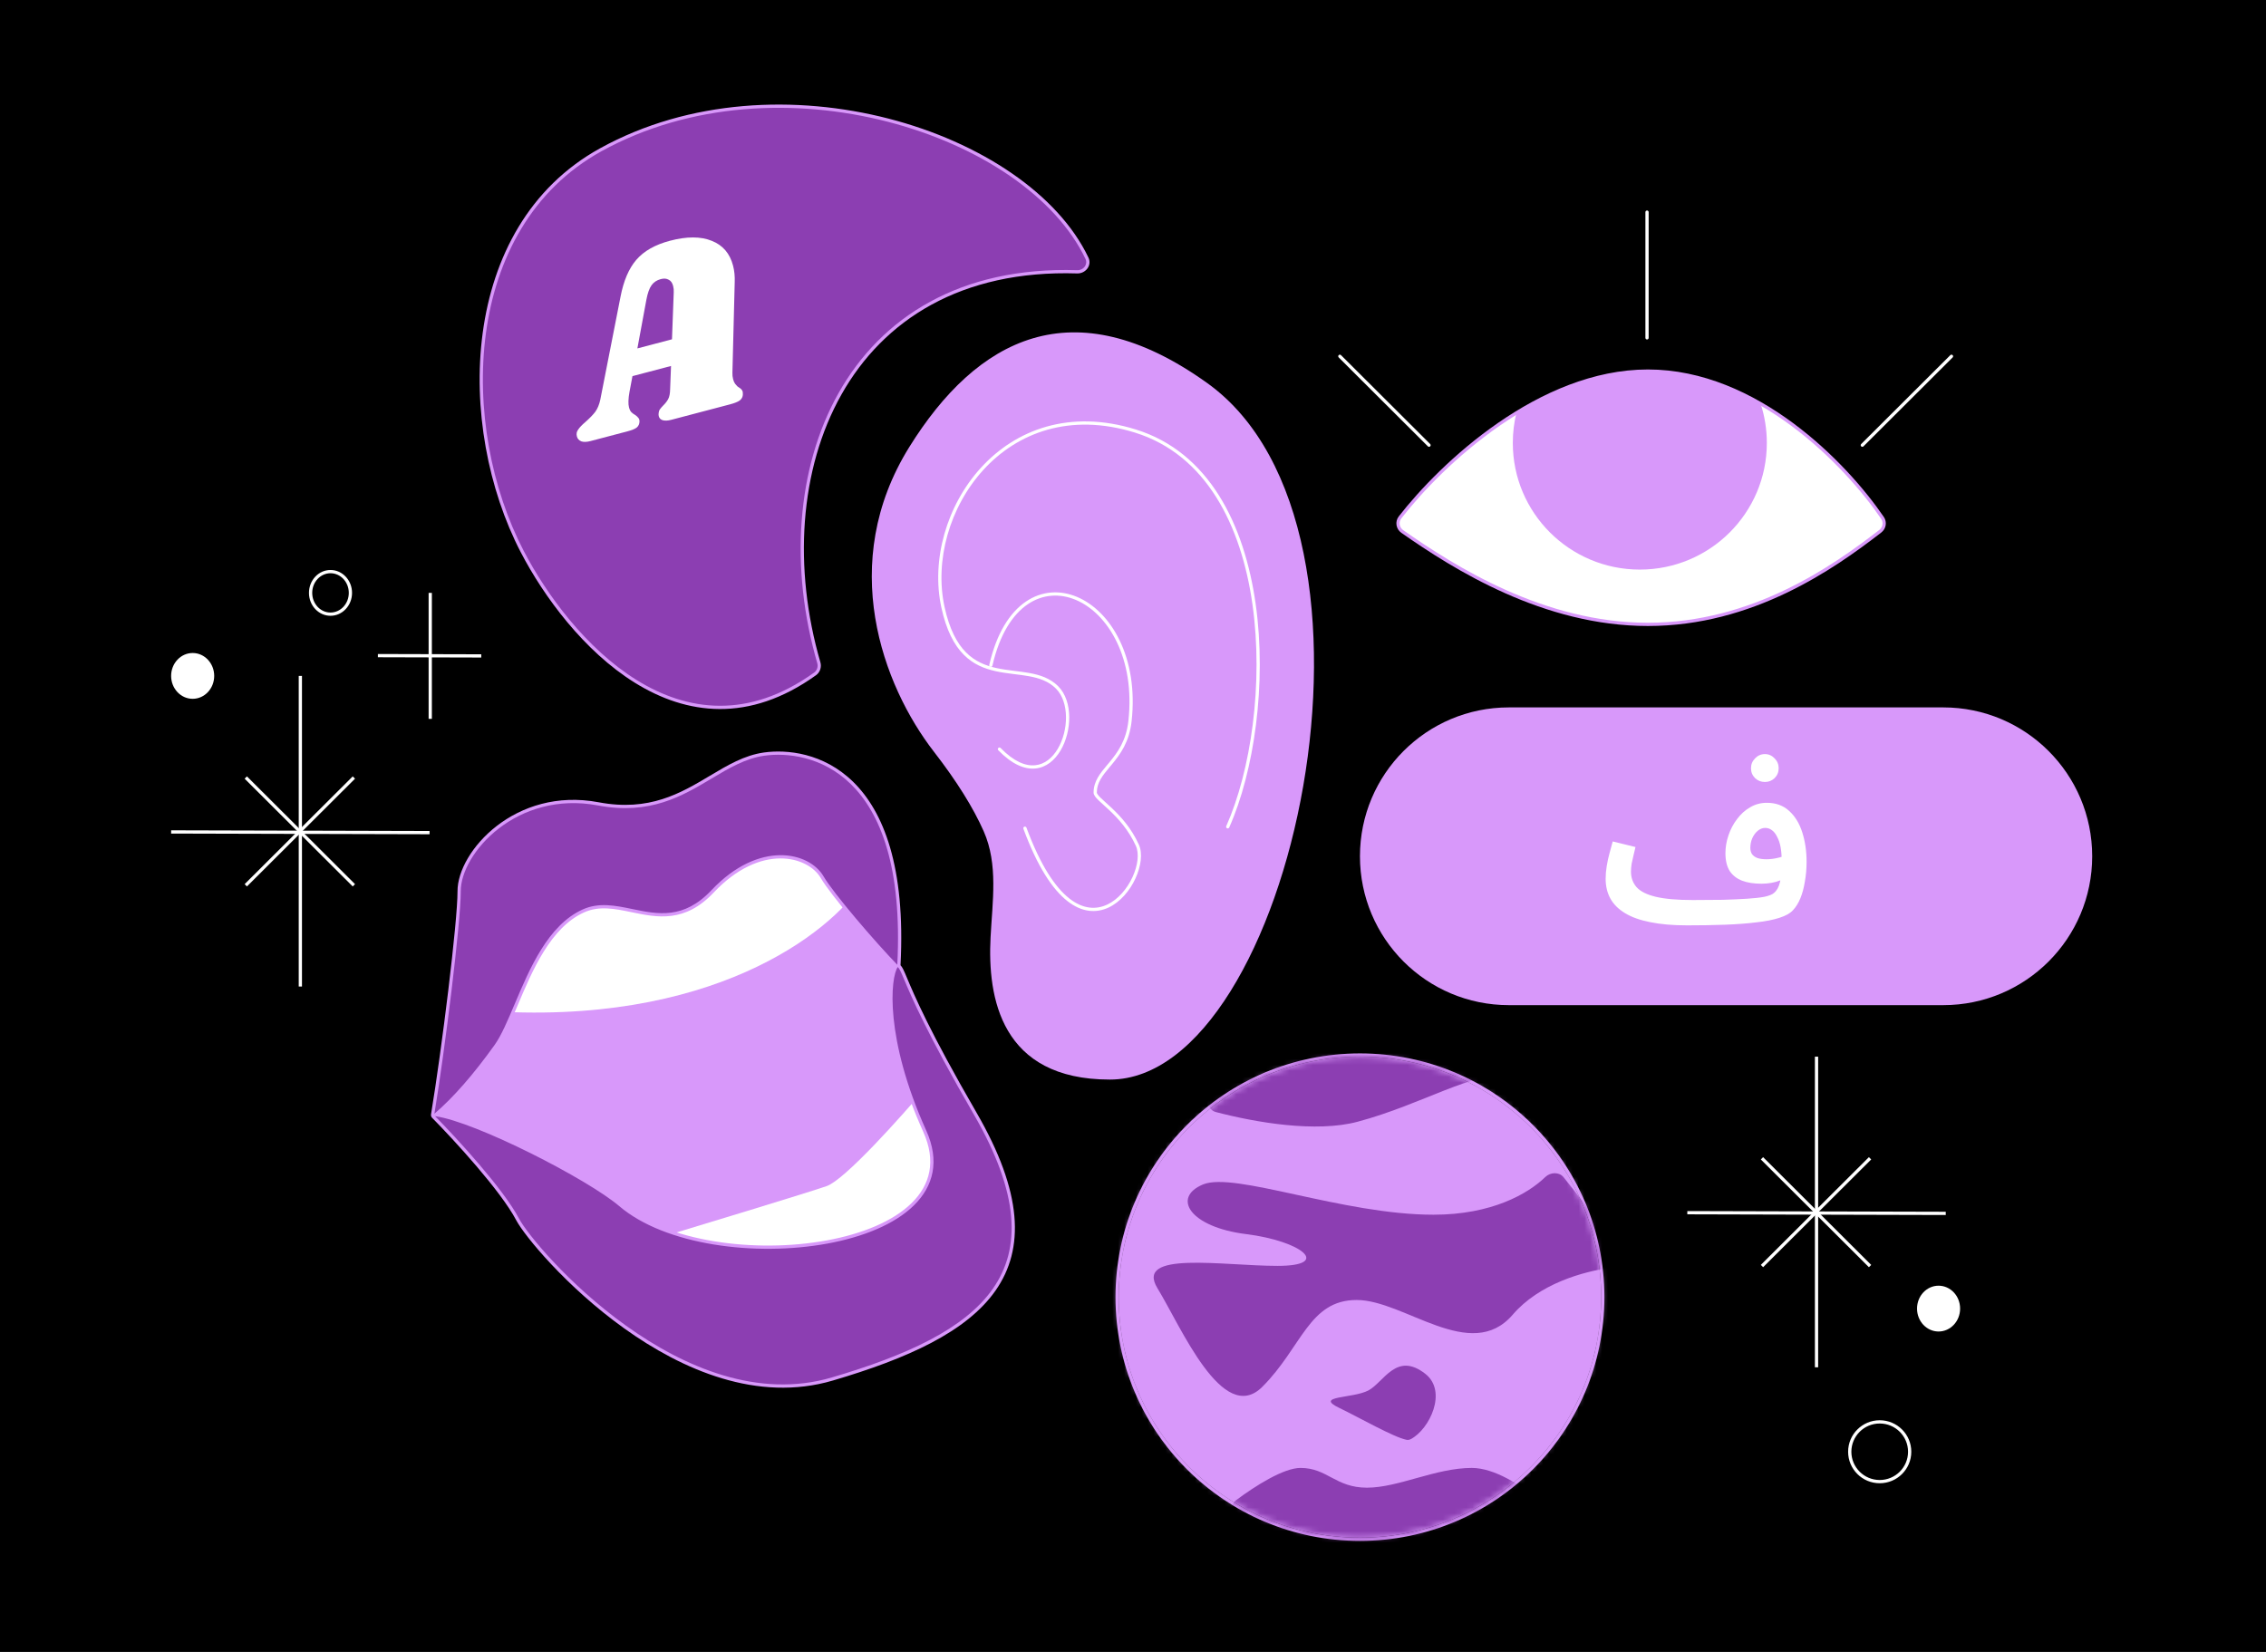
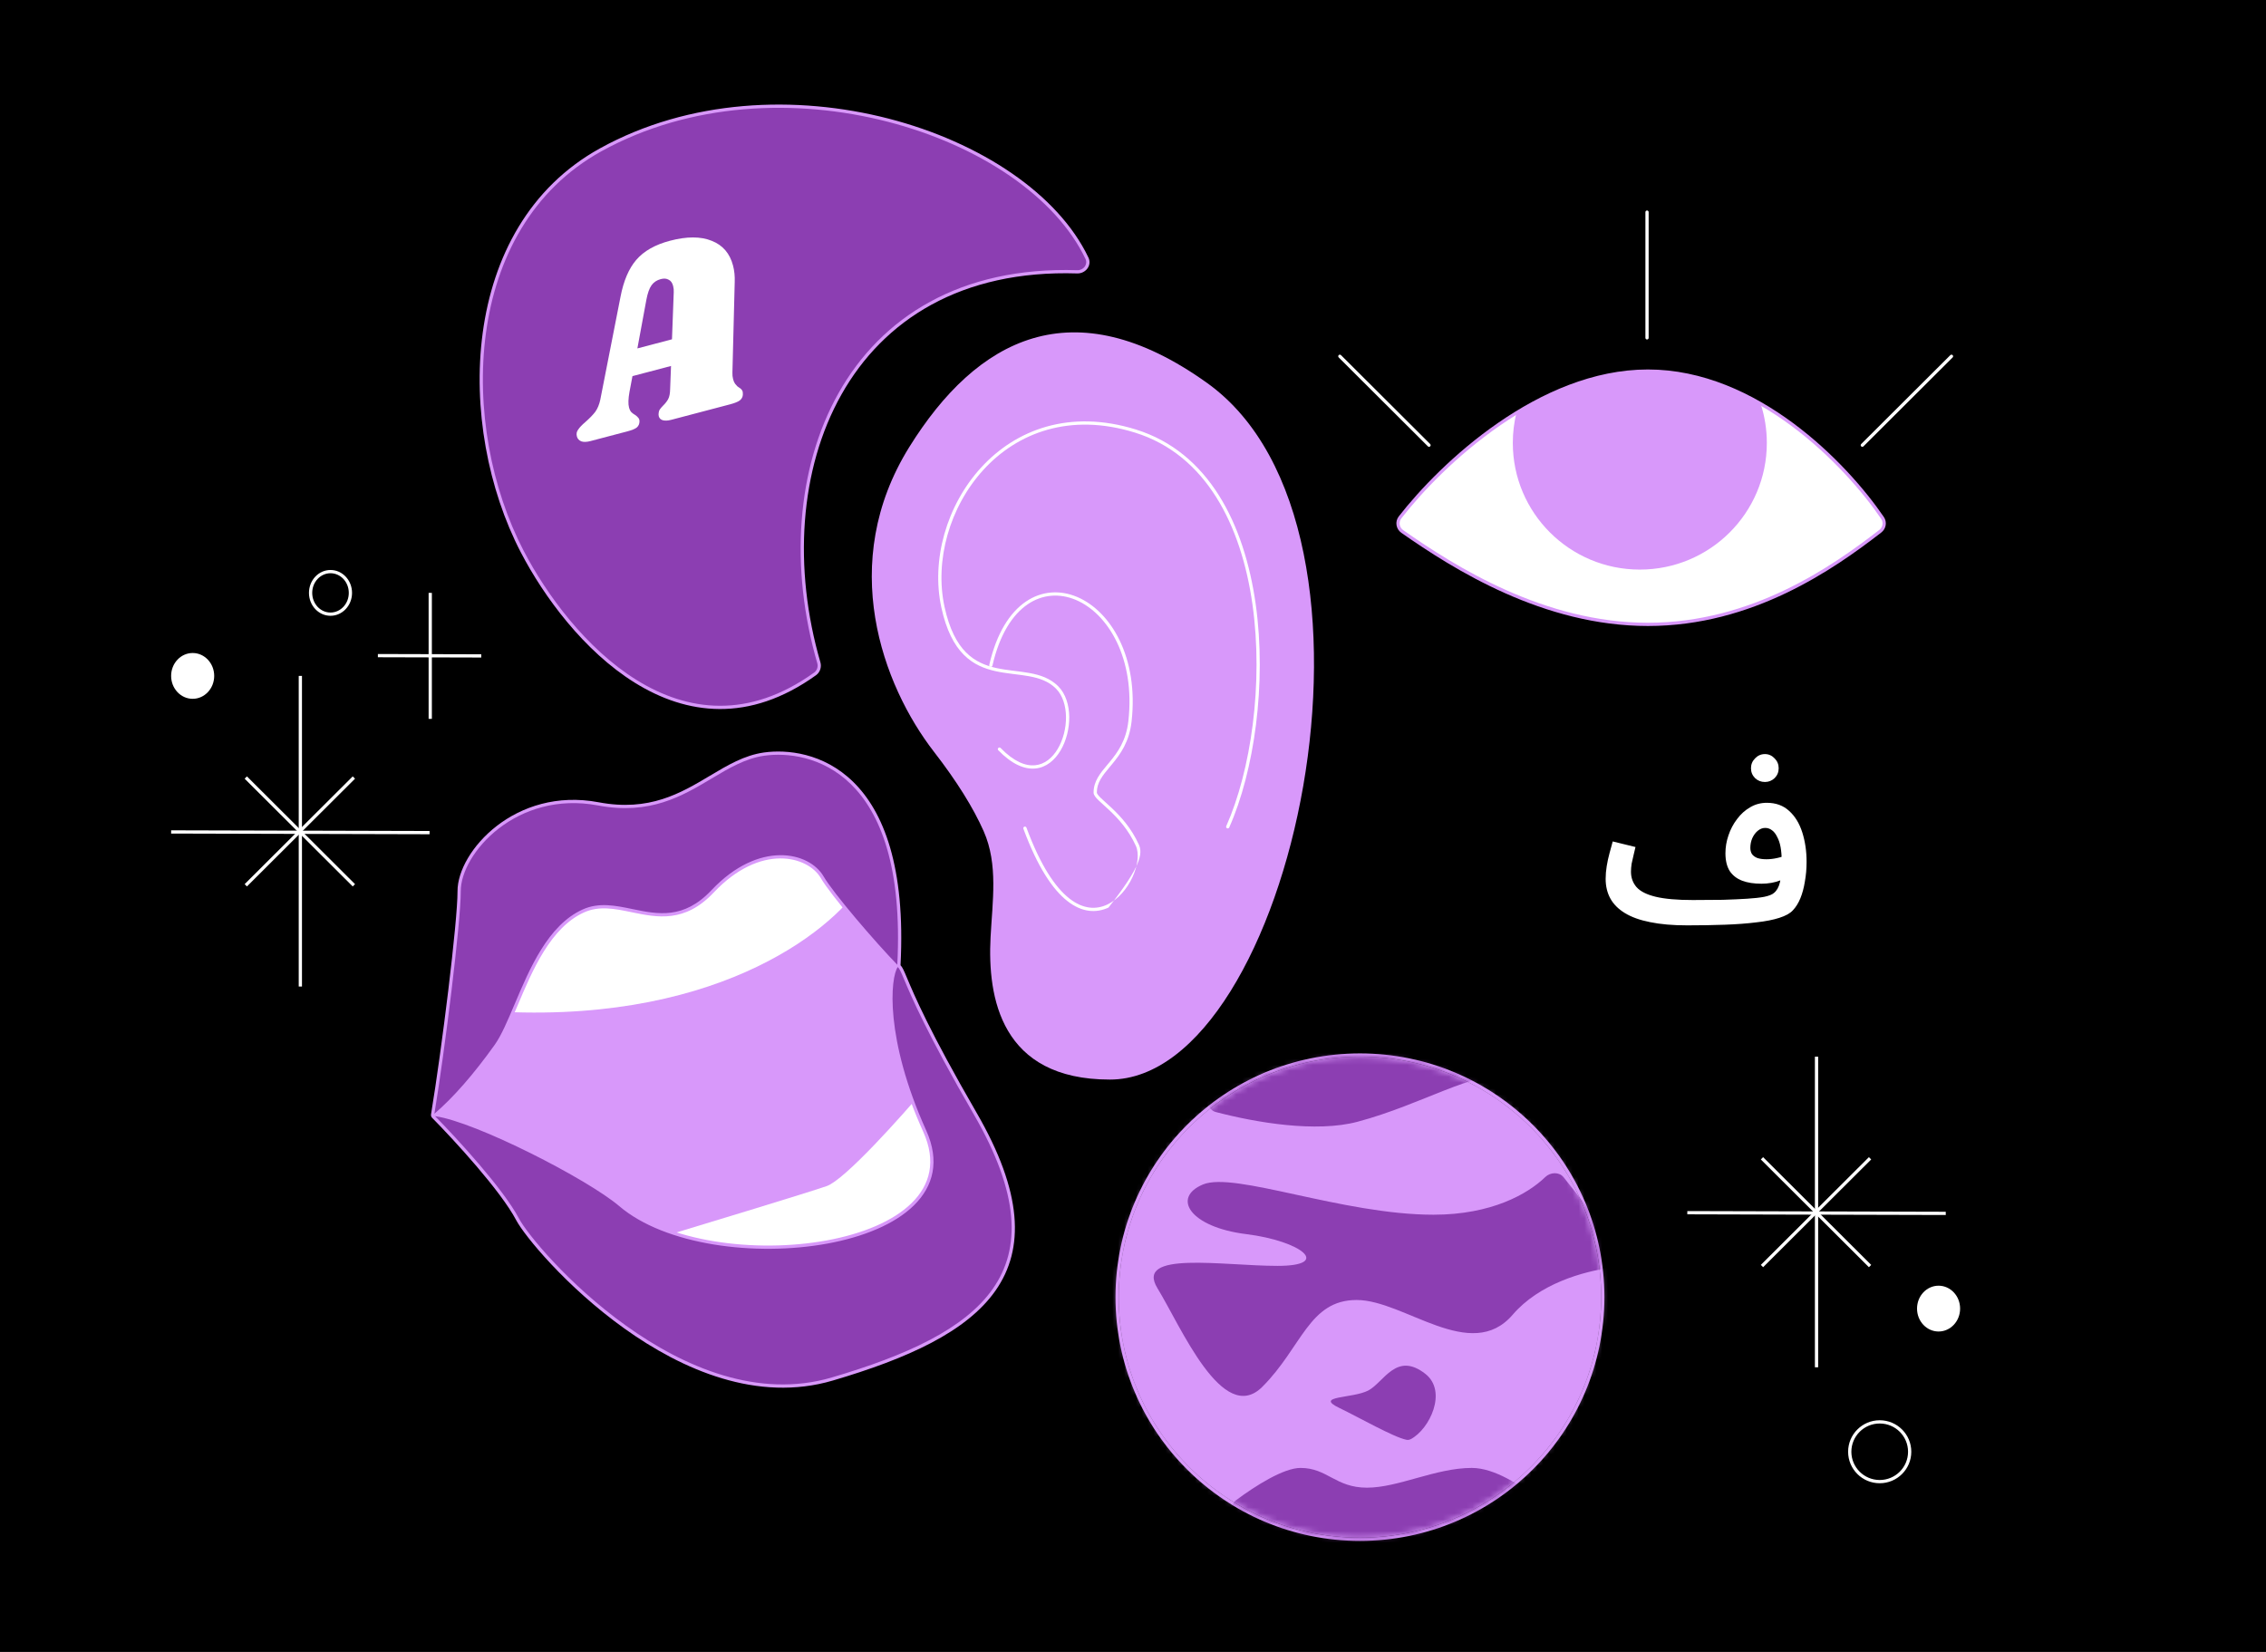
<svg xmlns="http://www.w3.org/2000/svg" width="384" height="280" viewBox="0 0 384 280" fill="none">
  <rect width="384" height="280" fill="context-fill" />
  <path d="M158.29 127.451C162.136 132.416 164.939 136.917 166.704 140.911C169.175 146.505 168.181 152.767 167.862 158.874C167.33 169.051 169.58 182.987 188.087 182.987C218.89 182.987 239.158 89.666 204.553 64.909C181.745 48.591 165.499 57.436 154.095 75.764C141.871 95.41 149.508 116.111 158.29 127.451Z" fill="#D898FA" />
  <path fill-rule="evenodd" clip-rule="evenodd" d="M166.652 79.636C172.385 73.361 181.295 69.897 192.326 73.324C204.374 77.067 210.343 89.008 212.244 102.449C214.143 115.881 211.958 130.703 207.804 140.031C207.742 140.169 207.804 140.332 207.943 140.394C208.082 140.456 208.244 140.393 208.306 140.254C212.507 130.824 214.7 115.896 212.788 102.372C210.877 88.857 204.845 76.637 192.489 72.799C181.245 69.306 172.116 72.84 166.246 79.265C160.387 85.676 157.775 94.966 159.53 103C160.371 106.847 161.69 109.33 163.301 110.959C164.914 112.59 166.795 113.339 168.711 113.764C169.667 113.976 170.635 114.108 171.581 114.227C171.718 114.244 171.854 114.261 171.99 114.278C172.797 114.379 173.585 114.477 174.346 114.615C176.122 114.938 177.706 115.473 178.948 116.72C180.076 117.854 180.623 119.615 180.645 121.512C180.668 123.406 180.165 125.393 179.244 126.94C178.323 128.487 177.005 129.561 175.402 129.713C173.798 129.865 171.821 129.104 169.564 126.784C169.458 126.675 169.284 126.673 169.175 126.779C169.066 126.885 169.064 127.059 169.17 127.168C171.488 129.55 173.619 130.435 175.454 130.26C177.289 130.086 178.74 128.861 179.717 127.221C180.694 125.58 181.219 123.492 181.195 121.506C181.172 119.524 180.601 117.602 179.338 116.332C177.979 114.967 176.262 114.404 174.444 114.074C173.667 113.933 172.862 113.832 172.055 113.732C171.92 113.715 171.785 113.699 171.65 113.682C170.705 113.562 169.759 113.433 168.83 113.227C166.976 112.816 165.205 112.102 163.692 110.572C162.176 109.04 160.893 106.663 160.067 102.883C158.352 95.033 160.907 85.923 166.652 79.636Z" fill="white" />
-   <path fill-rule="evenodd" clip-rule="evenodd" d="M173.841 101.974C171.138 103.815 168.875 107.31 167.643 112.703C167.609 112.851 167.701 112.998 167.849 113.032C167.998 113.066 168.145 112.973 168.179 112.825C169.392 107.517 171.599 104.166 174.151 102.428C176.695 100.696 179.615 100.542 182.329 101.691C187.769 103.996 192.41 111.579 191.216 122.222C190.843 125.543 189.409 127.507 188.045 129.159C187.914 129.317 187.783 129.473 187.653 129.628C186.441 131.074 185.321 132.409 185.321 134.339C185.321 134.574 185.433 134.796 185.576 134.998C185.723 135.205 185.928 135.424 186.169 135.658C186.41 135.893 186.697 136.152 187.012 136.436L187.024 136.447C187.337 136.729 187.679 137.038 188.04 137.379C189.501 138.76 191.259 140.667 192.492 143.39C193.07 144.667 192.825 146.699 191.913 148.675C191.007 150.64 189.479 152.466 187.612 153.335C185.767 154.194 183.558 154.137 181.206 152.284C178.836 150.417 176.319 146.719 173.944 140.286C173.892 140.144 173.733 140.071 173.591 140.123C173.448 140.176 173.376 140.334 173.428 140.477C175.817 146.947 178.378 150.756 180.866 152.717C183.372 154.691 185.802 154.784 187.844 153.834C189.863 152.893 191.47 150.95 192.412 148.906C193.35 146.873 193.669 144.656 192.993 143.164C191.719 140.348 189.903 138.383 188.418 136.979C188.052 136.634 187.706 136.321 187.394 136.04L187.381 136.028C187.064 135.742 186.785 135.49 186.552 135.264C186.318 135.037 186.142 134.845 186.025 134.68C185.905 134.511 185.871 134.403 185.871 134.339C185.871 132.62 186.855 131.443 188.087 129.968C188.212 129.818 188.34 129.666 188.469 129.51C189.859 127.826 191.372 125.761 191.762 122.284C192.975 111.475 188.272 103.612 182.543 101.185C179.672 99.969 176.553 100.127 173.841 101.974Z" fill="white" />
+   <path fill-rule="evenodd" clip-rule="evenodd" d="M173.841 101.974C171.138 103.815 168.875 107.31 167.643 112.703C167.609 112.851 167.701 112.998 167.849 113.032C167.998 113.066 168.145 112.973 168.179 112.825C169.392 107.517 171.599 104.166 174.151 102.428C176.695 100.696 179.615 100.542 182.329 101.691C187.769 103.996 192.41 111.579 191.216 122.222C190.843 125.543 189.409 127.507 188.045 129.159C187.914 129.317 187.783 129.473 187.653 129.628C186.441 131.074 185.321 132.409 185.321 134.339C185.321 134.574 185.433 134.796 185.576 134.998C185.723 135.205 185.928 135.424 186.169 135.658C186.41 135.893 186.697 136.152 187.012 136.436L187.024 136.447C187.337 136.729 187.679 137.038 188.04 137.379C189.501 138.76 191.259 140.667 192.492 143.39C193.07 144.667 192.825 146.699 191.913 148.675C191.007 150.64 189.479 152.466 187.612 153.335C185.767 154.194 183.558 154.137 181.206 152.284C178.836 150.417 176.319 146.719 173.944 140.286C173.892 140.144 173.733 140.071 173.591 140.123C173.448 140.176 173.376 140.334 173.428 140.477C175.817 146.947 178.378 150.756 180.866 152.717C183.372 154.691 185.802 154.784 187.844 153.834C193.35 146.873 193.669 144.656 192.993 143.164C191.719 140.348 189.903 138.383 188.418 136.979C188.052 136.634 187.706 136.321 187.394 136.04L187.381 136.028C187.064 135.742 186.785 135.49 186.552 135.264C186.318 135.037 186.142 134.845 186.025 134.68C185.905 134.511 185.871 134.403 185.871 134.339C185.871 132.62 186.855 131.443 188.087 129.968C188.212 129.818 188.34 129.666 188.469 129.51C189.859 127.826 191.372 125.761 191.762 122.284C192.975 111.475 188.272 103.612 182.543 101.185C179.672 99.969 176.553 100.127 173.841 101.974Z" fill="white" />
  <path d="M151.507 161.263L152.377 165.048L165.435 202.294L129.506 226.859L73.489 188.917L81.671 169.254L142.327 148.108L151.507 161.263Z" fill="#D898FA" />
  <path d="M81.699 171.289C120.352 174.169 140.738 158.127 146.099 149.746L132.44 138.152L94.634 150.196L81.699 171.289Z" fill="white" />
  <path d="M140.098 201.039C143.158 199.971 152.688 189.325 157.07 184.136L161.06 198.237L146.953 215.831L112.114 209.668C120.167 207.236 137.037 202.106 140.098 201.039Z" fill="white" />
  <path fill-rule="evenodd" clip-rule="evenodd" d="M73.317 188.905C75.125 178.002 77.825 156.239 77.807 151.065C77.784 144.485 87.451 133.619 101.395 136.254C110.096 137.898 115.492 134.68 120.435 131.731C123.414 129.955 126.228 128.276 129.503 127.818C137.042 126.762 154.128 130.054 152.322 163.715C152.671 164.015 152.92 164.605 153.474 165.925C154.662 168.751 157.255 174.919 165.248 188.729C180.892 215.759 166.312 226.294 141.054 233.737C115.796 241.18 90.418 211.815 87.709 206.675C85.07 201.666 77.2 193.102 73.389 189.238C73.367 189.215 73.35 189.19 73.34 189.163C73.309 189.084 73.303 188.99 73.317 188.905ZM73.854 188.933C77.043 186.19 80.441 182.312 84.032 177.29C85.205 175.649 86.276 173.117 87.465 170.304C90.002 164.301 93.079 157.022 98.85 154.405C101.518 153.196 104.265 153.765 107.111 154.353C111.415 155.244 115.943 156.181 120.757 151.084C128.752 142.618 137.031 144.729 139.335 148.696C141.004 151.569 148.021 159.758 151.903 163.764C150.57 165.661 149.646 176.081 156.699 191.71C165.912 212.123 120.443 217.298 105.128 204.237C99.698 199.606 80.728 189.908 73.854 188.933Z" fill="#8C3EB2" />
  <path fill-rule="evenodd" clip-rule="evenodd" d="M84.532 140.421C88.634 137.254 94.458 135.223 101.344 136.524C110.148 138.188 115.621 134.924 120.568 131.973L120.577 131.967C123.564 130.185 126.331 128.539 129.541 128.09C133.254 127.57 139.314 128.122 144.224 132.944C149.117 137.748 152.922 146.847 152.057 163.528C150.125 161.531 147.427 158.511 145 155.628C142.548 152.718 140.393 149.97 139.573 148.559C137.139 144.369 128.623 142.354 120.556 150.896C118.19 153.402 115.911 154.409 113.707 154.691C111.489 154.976 109.326 154.531 107.167 154.084L107.126 154.076C104.311 153.493 101.485 152.909 98.736 154.155C95.781 155.495 93.533 158.021 91.712 160.939C89.892 163.855 88.482 167.192 87.216 170.187L87.211 170.197C86.017 173.021 84.96 175.52 83.808 177.13C80.225 182.141 76.841 186 73.675 188.725C73.649 188.747 73.629 188.772 73.613 188.8C74.514 183.344 75.629 175.255 76.52 167.87C77.418 160.426 78.091 153.672 78.082 151.065C78.071 147.889 80.416 143.6 84.532 140.421ZM73.585 188.989C73.587 188.996 73.588 189.003 73.59 189.01C73.599 189.038 73.611 189.064 73.627 189.087C73.615 189.076 73.604 189.064 73.593 189.053C73.588 189.036 73.585 189.013 73.585 188.989ZM73.696 189.158C73.731 189.182 73.772 189.199 73.816 189.205C75.5 189.444 77.95 190.223 80.776 191.34C83.597 192.455 86.775 193.9 89.91 195.46C96.189 198.584 102.262 202.154 104.95 204.446C108.831 207.756 114.6 209.894 120.898 210.931C127.202 211.969 134.065 211.908 140.161 210.796C146.25 209.686 151.612 207.519 154.875 204.311C156.51 202.704 157.623 200.83 158.027 198.696C158.431 196.561 158.121 194.19 156.95 191.597C153.435 183.807 151.911 177.324 151.43 172.56C151.19 170.178 151.21 168.229 151.371 166.763C151.535 165.283 151.837 164.336 152.128 163.922C152.13 163.92 152.132 163.917 152.133 163.914C152.136 163.918 152.14 163.921 152.143 163.923C152.275 164.037 152.405 164.219 152.575 164.56C152.745 164.9 152.942 165.367 153.221 166.031C154.413 168.867 157.011 175.046 165.01 188.866C172.81 202.343 173.02 211.607 168.263 218.421C163.477 225.277 153.607 229.751 140.976 233.473C128.47 237.158 115.903 231.738 106.086 224.701C101.183 221.187 96.981 217.279 93.836 213.93C90.685 210.575 88.612 207.798 87.953 206.547C86.618 204.013 83.972 200.599 81.198 197.349C78.472 194.155 75.606 191.101 73.696 189.158ZM84.195 139.986C79.998 143.227 77.52 147.661 77.532 151.066C77.54 153.632 76.873 160.347 75.973 167.804C75.075 175.252 73.948 183.414 73.046 188.86C73.025 188.985 73.032 189.13 73.084 189.263C73.108 189.325 73.145 189.382 73.193 189.431C75.095 191.359 78.01 194.461 80.779 197.705C83.553 200.955 86.162 204.328 87.466 206.803C88.161 208.122 90.276 210.943 93.435 214.306C96.599 217.676 100.828 221.609 105.765 225.148C115.629 232.218 128.38 237.758 141.132 234.001C153.759 230.28 163.808 225.765 168.715 218.736C173.652 211.664 173.33 202.145 165.486 188.592C157.502 174.796 154.913 168.638 153.729 165.822L153.724 165.808C153.45 165.157 153.246 164.673 153.067 164.315C152.917 164.014 152.774 163.781 152.604 163.604C153.483 146.812 149.664 137.515 144.61 132.552C139.543 127.576 133.291 127.01 129.464 127.546C126.134 128.012 123.279 129.715 120.319 131.481L120.294 131.495C115.356 134.441 110.039 137.608 101.446 135.984C94.389 134.65 88.407 136.734 84.195 139.986ZM98.965 154.656C101.537 153.489 104.193 154.03 107.056 154.623L107.076 154.627C109.215 155.069 111.461 155.534 113.778 155.237C116.118 154.936 118.51 153.864 120.957 151.273C128.882 142.881 136.922 145.09 139.097 148.834C139.946 150.295 142.134 153.078 144.579 155.982C146.968 158.819 149.621 161.792 151.556 163.801C151.235 164.38 150.971 165.372 150.824 166.703C150.658 168.213 150.639 170.201 150.883 172.615C151.37 177.442 152.911 183.983 156.449 191.822C157.581 194.332 157.865 196.588 157.486 198.593C157.107 200.598 156.06 202.375 154.488 203.919C151.338 207.016 146.103 209.154 140.062 210.256C134.028 211.356 127.229 211.416 120.987 210.389C114.741 209.361 109.083 207.248 105.307 204.028C102.564 201.688 96.437 198.094 90.155 194.968C87.01 193.403 83.817 191.951 80.978 190.829C78.444 189.827 76.177 189.082 74.473 188.758C77.555 186.023 80.821 182.254 84.256 177.45C85.447 175.784 86.527 173.23 87.706 170.44L87.718 170.411C88.989 167.406 90.384 164.106 92.179 161.23C93.973 158.355 96.149 155.932 98.965 154.656Z" fill="#D898FA" />
  <path d="M279.26 62.9C260.943 62.9 244.295 78.633 237.256 87.694C236.666 88.455 236.848 89.537 237.637 90.089C246.531 96.312 261.617 105.831 279.26 105.831C296.948 105.831 310.597 96.264 318.637 90.043C319.339 89.499 319.513 88.519 319.014 87.785C312.86 78.738 297.639 62.9 279.26 62.9Z" fill="white" />
  <path fill-rule="evenodd" clip-rule="evenodd" d="M254.185 72.126C246.88 77.173 240.978 83.351 237.474 87.863C236.983 88.495 237.13 89.399 237.794 89.864C246.684 96.084 261.709 105.556 279.26 105.556C296.85 105.556 310.435 96.042 318.469 89.825C319.06 89.367 319.201 88.549 318.786 87.94C315.724 83.438 310.401 77.24 303.558 72.171C296.714 67.101 288.37 63.175 279.26 63.175C270.179 63.175 261.492 67.077 254.185 72.126ZM253.872 71.673C261.229 66.59 270.025 62.625 279.26 62.625C288.529 62.625 296.986 66.618 303.885 71.729C310.786 76.841 316.15 83.086 319.241 87.631C319.825 88.49 319.618 89.631 318.805 90.26C310.759 96.487 297.046 106.106 279.26 106.106C261.525 106.106 246.377 96.54 237.479 90.315C236.566 89.676 236.349 88.415 237.039 87.526C240.573 82.976 246.514 76.757 253.872 71.673Z" fill="#D898FA" />
  <path d="M277.887 96.545C289.774 96.545 299.41 86.934 299.41 75.079C299.41 72.757 299.04 70.52 298.356 68.425C292.648 65.144 286.178 62.9 279.26 62.9C271.299 62.9 263.653 65.872 256.975 69.977C256.575 71.612 256.363 73.321 256.363 75.079C256.363 86.934 265.999 96.545 277.887 96.545Z" fill="#D898FA" />
  <path fill-rule="evenodd" clip-rule="evenodd" d="M279.108 35.679C279.26 35.679 279.383 35.803 279.383 35.954V57.268C279.383 57.419 279.26 57.543 279.108 57.543C278.956 57.543 278.833 57.419 278.833 57.268V35.954C278.833 35.803 278.956 35.679 279.108 35.679Z" fill="white" />
  <path fill-rule="evenodd" clip-rule="evenodd" d="M226.859 60.195C226.966 60.087 227.141 60.087 227.248 60.195L242.36 75.265C242.468 75.373 242.468 75.546 242.36 75.654C242.252 75.761 242.078 75.761 241.971 75.654L226.859 60.583C226.751 60.476 226.751 60.302 226.859 60.195Z" fill="white" />
  <path fill-rule="evenodd" clip-rule="evenodd" d="M330.898 60.195C330.79 60.087 330.616 60.087 330.508 60.195L315.397 75.265C315.289 75.373 315.289 75.546 315.397 75.654C315.504 75.761 315.679 75.761 315.786 75.654L330.898 60.583C331.005 60.476 331.005 60.302 330.898 60.195Z" fill="white" />
  <path d="M271.336 219.866C271.336 242.378 253.035 260.627 230.46 260.627C207.885 260.627 189.584 242.378 189.584 219.866C189.584 197.354 207.885 179.105 230.46 179.105C253.035 179.105 271.336 197.354 271.336 219.866Z" fill="#D898FA" />
  <path fill-rule="evenodd" clip-rule="evenodd" d="M271.886 219.866C271.886 242.683 253.337 261.177 230.46 261.177C207.582 261.177 189.034 242.683 189.034 219.866C189.034 197.049 207.582 178.555 230.46 178.555C253.337 178.555 271.886 197.049 271.886 219.866ZM230.46 260.627C253.035 260.627 271.336 242.378 271.336 219.866C271.336 197.354 253.035 179.105 230.46 179.105C207.885 179.105 189.584 197.354 189.584 219.866C189.584 242.378 207.885 260.627 230.46 260.627Z" fill="#D898FA" />
  <mask id="mask0_219_16308" style="mask-type:alpha" maskUnits="userSpaceOnUse" x="189" y="179" width="83" height="82">
    <path d="M271.336 219.866C271.336 242.378 253.035 260.627 230.46 260.627C207.885 260.627 189.584 242.378 189.584 219.866C189.584 197.354 207.885 179.105 230.46 179.105C253.035 179.105 271.336 197.354 271.336 219.866Z" fill="black" />
  </mask>
  <g mask="url(#mask0_219_16308)">
    <path d="M280.419 220.063C280.419 247.686 257.963 270.079 230.262 270.079C202.561 270.079 180.105 247.686 180.105 220.063C180.105 192.44 202.561 170.047 230.262 170.047C257.963 170.047 280.419 192.44 280.419 220.063Z" fill="#D898FA" />
    <path d="M280.419 220.063C280.419 247.686 257.963 270.079 230.262 270.079C202.561 270.079 180.105 247.686 180.105 220.063C180.105 192.44 202.561 170.047 230.262 170.047C257.963 170.047 280.419 192.44 280.419 220.063Z" fill="#D898FA" />
    <path d="M242.924 205.893C252.813 205.893 258.951 202.333 261.871 199.502C262.733 198.667 264.232 198.608 264.977 199.549L274.642 211.758C275.541 212.893 274.733 214.634 273.297 214.824C268.179 215.498 260.812 217.635 256.342 222.843C249.238 231.122 237.99 220.347 229.9 220.347C221.809 220.347 220.625 228.362 213.916 235.064C207.206 241.765 200.102 224.814 196.156 218.376C192.209 211.937 207.206 214.565 216.481 214.565C225.756 214.565 220.625 210.36 211.153 209.178C201.681 207.995 198.524 203.002 203.852 200.768C209.18 198.534 227.532 205.893 242.924 205.893Z" fill="#8C3EB2" />
    <path d="M220.389 248.813C217.525 248.813 212.756 251.83 209.446 254.298C208.392 255.083 208.646 256.685 209.868 257.166L231.079 265.524C231.445 265.669 231.85 265.684 232.226 265.568L260.096 256.948C261.343 256.563 261.714 255.007 260.705 254.178C257.732 251.733 253.214 248.813 249.417 248.813C243.295 248.813 236.976 252.16 231.645 252.16C226.313 252.16 224.931 248.813 220.389 248.813Z" fill="#8C3EB2" />
    <path d="M241.545 232.871C245.336 235.846 242.248 242.268 239.084 243.924C238.86 244.042 238.605 244.092 238.356 244.044C236.185 243.627 230.271 240.232 226.98 238.654C222.593 236.551 229.261 237.077 231.894 235.675C234.526 234.273 236.631 229.016 241.545 232.871Z" fill="#8C3EB2" />
    <path d="M230.065 190.132C223.01 192.016 212.808 190.269 206.027 188.485C204.482 188.079 204.395 186.029 205.87 185.416L229.529 175.586C229.877 175.441 230.256 175.413 230.621 175.507C241.147 178.235 260.039 183.226 255.538 182.452C249.812 181.468 241.123 187.178 230.065 190.132Z" fill="#8C3EB2" />
  </g>
-   <path d="M230.46 145.137C230.46 131.201 241.757 119.904 255.693 119.904H329.314C343.25 119.904 354.547 131.201 354.547 145.137V145.137C354.547 159.073 343.25 170.37 329.314 170.37H255.693C241.757 170.37 230.46 159.073 230.46 145.137V145.137Z" fill="#D898FA" />
  <path d="M285.92 156.847L286.866 152.554C288.709 152.554 290.407 152.542 291.959 152.518C293.511 152.469 294.869 152.409 296.033 152.336C297.222 152.263 298.204 152.154 298.98 152.009C299.78 151.839 300.326 151.621 300.617 151.354C301.102 150.966 301.442 150.359 301.636 149.535C301.83 148.686 301.927 147.473 301.927 145.897C301.927 145.048 301.866 144.284 301.745 143.605C301.624 142.926 301.43 142.344 301.163 141.859C300.92 141.349 300.629 140.973 300.29 140.731C299.95 140.464 299.562 140.331 299.126 140.331C298.689 140.331 298.277 140.488 297.889 140.804C297.501 141.119 297.185 141.543 296.943 142.077C296.725 142.586 296.615 143.132 296.615 143.714C296.615 144.102 296.7 144.442 296.87 144.733C297.064 145.024 297.367 145.254 297.78 145.424C298.192 145.569 298.713 145.642 299.344 145.642C299.95 145.642 300.569 145.569 301.199 145.424C301.854 145.278 302.436 145.084 302.945 144.842L303.091 148.516C302.703 148.783 302.254 149.013 301.745 149.207C301.26 149.401 300.738 149.547 300.181 149.644C299.623 149.741 299.065 149.789 298.507 149.789C297.222 149.789 296.13 149.62 295.233 149.28C294.336 148.941 293.632 148.395 293.123 147.643C292.638 146.867 292.395 145.86 292.395 144.624C292.395 143.605 292.565 142.598 292.905 141.604C293.244 140.585 293.729 139.664 294.36 138.839C294.99 137.99 295.73 137.323 296.579 136.838C297.428 136.329 298.374 136.074 299.417 136.074C300.945 136.074 302.206 136.535 303.2 137.457C304.194 138.354 304.934 139.567 305.419 141.095C305.904 142.623 306.147 144.284 306.147 146.079C306.147 147.243 306.05 148.359 305.856 149.426C305.686 150.493 305.431 151.439 305.092 152.263C304.752 153.088 304.328 153.767 303.819 154.301C303.358 154.81 302.594 155.234 301.527 155.574C300.484 155.913 299.186 156.168 297.634 156.338C296.082 156.532 294.311 156.665 292.323 156.738C290.358 156.811 288.224 156.847 285.92 156.847ZM285.92 156.847C283.47 156.847 281.372 156.665 279.626 156.301C277.904 155.962 276.485 155.453 275.37 154.773C274.254 154.094 273.429 153.27 272.896 152.3C272.362 151.33 272.096 150.214 272.096 148.953C272.096 148.249 272.156 147.534 272.277 146.806C272.399 146.054 272.556 145.327 272.75 144.624C272.944 143.896 273.126 143.229 273.296 142.623L277.152 143.569C277.055 143.981 276.946 144.442 276.825 144.951C276.704 145.436 276.594 145.921 276.497 146.406C276.425 146.891 276.388 147.34 276.388 147.752C276.388 148.771 276.704 149.644 277.334 150.372C277.989 151.099 279.08 151.645 280.608 152.009C282.136 152.372 284.222 152.554 286.866 152.554L287.593 155.683L285.92 156.847ZM299.089 132.546C298.434 132.546 297.877 132.327 297.416 131.891C296.955 131.43 296.725 130.872 296.725 130.217C296.725 129.562 296.955 129.005 297.416 128.544C297.877 128.059 298.434 127.816 299.089 127.816C299.72 127.816 300.265 128.059 300.726 128.544C301.187 129.005 301.417 129.562 301.417 130.217C301.417 130.872 301.187 131.43 300.726 131.891C300.265 132.327 299.72 132.546 299.089 132.546Z" fill="white" />
  <path d="M182.55 46.072C143.053 44.814 129.465 80.332 138.762 112.336C138.965 113.033 138.713 113.803 138.124 114.226C115.576 130.397 96.242 108.391 88.492 93.476C77.504 72.326 77.927 38.558 101.814 25.382C131.918 8.777 174.059 22.479 184.198 43.774C184.734 44.899 183.796 46.111 182.55 46.072Z" fill="#8C3EB2" />
  <path fill-rule="evenodd" clip-rule="evenodd" d="M150.561 20.099C166.169 24.122 179.328 32.906 184.446 43.655C185.087 45.002 183.954 46.392 182.542 46.347C162.89 45.721 149.717 54.237 142.598 66.866C135.47 79.511 134.394 96.312 139.026 112.26C139.26 113.064 138.972 113.956 138.284 114.449C132.606 118.522 127.114 120.201 121.945 120.178C116.779 120.156 111.957 118.434 107.614 115.742C98.936 110.362 92.136 101.085 88.248 93.603C82.729 82.979 80.076 69.192 81.802 56.402C83.529 43.608 89.642 31.782 101.681 25.141C116.808 16.797 134.944 16.074 150.561 20.099ZM150.424 20.632C134.91 16.633 116.924 17.361 101.947 25.623C90.099 32.158 84.057 43.804 82.347 56.476C80.637 69.15 83.267 82.823 88.736 93.349C92.599 100.783 99.341 109.966 107.904 115.275C112.182 117.927 116.905 119.607 121.948 119.628C126.987 119.65 132.368 118.016 137.963 114.002C138.455 113.65 138.669 113.002 138.498 112.413C133.834 96.356 134.903 79.396 142.119 66.596C149.344 53.779 162.713 45.165 182.559 45.797C183.639 45.831 184.38 44.797 183.95 43.892C178.929 33.347 165.948 24.633 150.424 20.632Z" fill="#D898FA" />
  <path d="M124.117 63.146C124.1 63.538 124.139 63.916 124.234 64.279C124.314 64.587 124.425 64.841 124.567 65.043C124.702 65.216 124.83 65.362 124.95 65.479C125.091 65.562 125.182 65.627 125.225 65.676C125.577 65.882 125.789 66.124 125.862 66.403C125.877 66.459 125.885 66.606 125.888 66.845C125.878 67.265 125.7 67.611 125.352 67.881C125.026 68.116 124.472 68.337 123.69 68.543L113.764 71.155C113.177 71.31 112.691 71.333 112.305 71.226C111.947 71.111 111.724 70.886 111.637 70.551C111.593 70.383 111.588 70.191 111.62 69.973C111.646 69.727 111.714 69.53 111.824 69.382C111.955 69.198 112.139 68.986 112.374 68.745C112.755 68.376 113.045 68.001 113.244 67.62C113.444 67.239 113.55 66.674 113.563 65.924L113.712 62.033L107.178 63.753L106.671 66.439C106.465 67.598 106.439 68.47 106.592 69.057C106.68 69.392 106.809 69.657 106.979 69.851C107.141 70.017 107.363 70.183 107.645 70.347C107.899 70.52 108.075 70.682 108.175 70.835C108.295 70.953 108.36 71.144 108.37 71.411C108.368 71.859 108.207 72.215 107.887 72.478C107.589 72.706 107.063 72.919 106.309 73.118L100.068 74.76C99.426 74.929 98.908 74.946 98.515 74.811C98.114 74.647 97.863 74.37 97.761 73.979C97.644 73.532 97.721 73.139 97.99 72.799C98.225 72.439 98.623 72.021 99.185 71.544C99.913 70.905 100.478 70.323 100.878 69.8C101.271 69.249 101.555 68.562 101.728 67.74L105.151 50.314C105.669 47.61 106.557 45.525 107.816 44.059C109.095 42.558 111.006 41.473 113.547 40.804C116.395 40.055 118.753 40.061 120.623 40.822C122.485 41.556 123.686 42.957 124.225 45.025C124.451 45.891 124.545 46.821 124.506 47.817L124.117 63.146ZM113.876 57.512L114.172 49.552C114.196 49.187 114.161 48.823 114.066 48.46C113.928 47.929 113.672 47.578 113.299 47.408C112.947 47.202 112.506 47.169 111.975 47.308C111.305 47.485 110.784 47.831 110.411 48.347C110.039 48.863 109.746 49.687 109.534 50.817L108.012 59.055L113.876 57.512Z" fill="white" />
  <path fill-rule="evenodd" clip-rule="evenodd" d="M307.557 231.755V179.105H308.107V231.755H307.557Z" fill="white" />
  <path fill-rule="evenodd" clip-rule="evenodd" d="M329.729 205.942L285.934 205.826L285.935 205.276L329.731 205.392L329.729 205.942Z" fill="white" />
  <path fill-rule="evenodd" clip-rule="evenodd" d="M316.708 214.79L298.392 196.525L298.781 196.137L317.097 214.402L316.708 214.79Z" fill="white" />
  <path fill-rule="evenodd" clip-rule="evenodd" d="M298.781 214.79L317.097 196.525L316.708 196.137L298.392 214.402L298.781 214.79Z" fill="white" />
  <path fill-rule="evenodd" clip-rule="evenodd" d="M50.623 167.216V114.566H51.173V167.216H50.623Z" fill="white" />
  <path fill-rule="evenodd" clip-rule="evenodd" d="M72.795 141.403L28.999 141.287L29.001 140.737L72.796 140.853L72.795 141.403Z" fill="white" />
  <path fill-rule="evenodd" clip-rule="evenodd" d="M59.774 150.251L41.457 131.986L41.847 131.598L60.163 149.863L59.774 150.251Z" fill="white" />
  <path fill-rule="evenodd" clip-rule="evenodd" d="M41.847 150.251L60.163 131.986L59.774 131.598L41.457 149.863L41.847 150.251Z" fill="white" />
  <path fill-rule="evenodd" clip-rule="evenodd" d="M56.007 104.375C58.023 104.375 59.657 102.637 59.657 100.493C59.657 98.349 58.023 96.611 56.007 96.611C53.992 96.611 52.358 98.349 52.358 100.493C52.358 102.637 53.992 104.375 56.007 104.375ZM56.007 103.825C57.688 103.825 59.107 102.366 59.107 100.493C59.107 98.621 57.688 97.161 56.007 97.161C54.327 97.161 52.908 98.621 52.908 100.493C52.908 102.366 54.327 103.825 56.007 103.825Z" fill="white" />
  <path d="M36.299 114.566C36.299 116.71 34.665 118.448 32.65 118.448C30.634 118.448 29 116.71 29 114.566C29 112.422 30.634 110.684 32.65 110.684C34.665 110.684 36.299 112.422 36.299 114.566Z" fill="white" />
  <path d="M328.513 225.689C330.529 225.689 332.163 223.951 332.163 221.807C332.163 219.663 330.529 217.925 328.513 217.925C326.498 217.925 324.864 219.663 324.864 221.807C324.864 223.951 326.498 225.689 328.513 225.689Z" fill="white" />
  <path fill-rule="evenodd" clip-rule="evenodd" d="M323.891 246.07C323.891 249.018 321.494 251.408 318.538 251.408C315.581 251.408 313.185 249.018 313.185 246.07C313.185 243.122 315.581 240.732 318.538 240.732C321.494 240.732 323.891 243.122 323.891 246.07ZM323.341 246.07C323.341 248.713 321.192 250.858 318.538 250.858C315.884 250.858 313.735 248.713 313.735 246.07C313.735 243.427 315.884 241.282 318.538 241.282C321.192 241.282 323.341 243.427 323.341 246.07Z" fill="white" />
  <path fill-rule="evenodd" clip-rule="evenodd" d="M72.635 121.845V100.493H73.185V121.845H72.635Z" fill="white" />
  <path fill-rule="evenodd" clip-rule="evenodd" d="M81.554 111.451L64.036 111.404L64.037 110.854L81.555 110.901L81.554 111.451Z" fill="white" />
</svg>